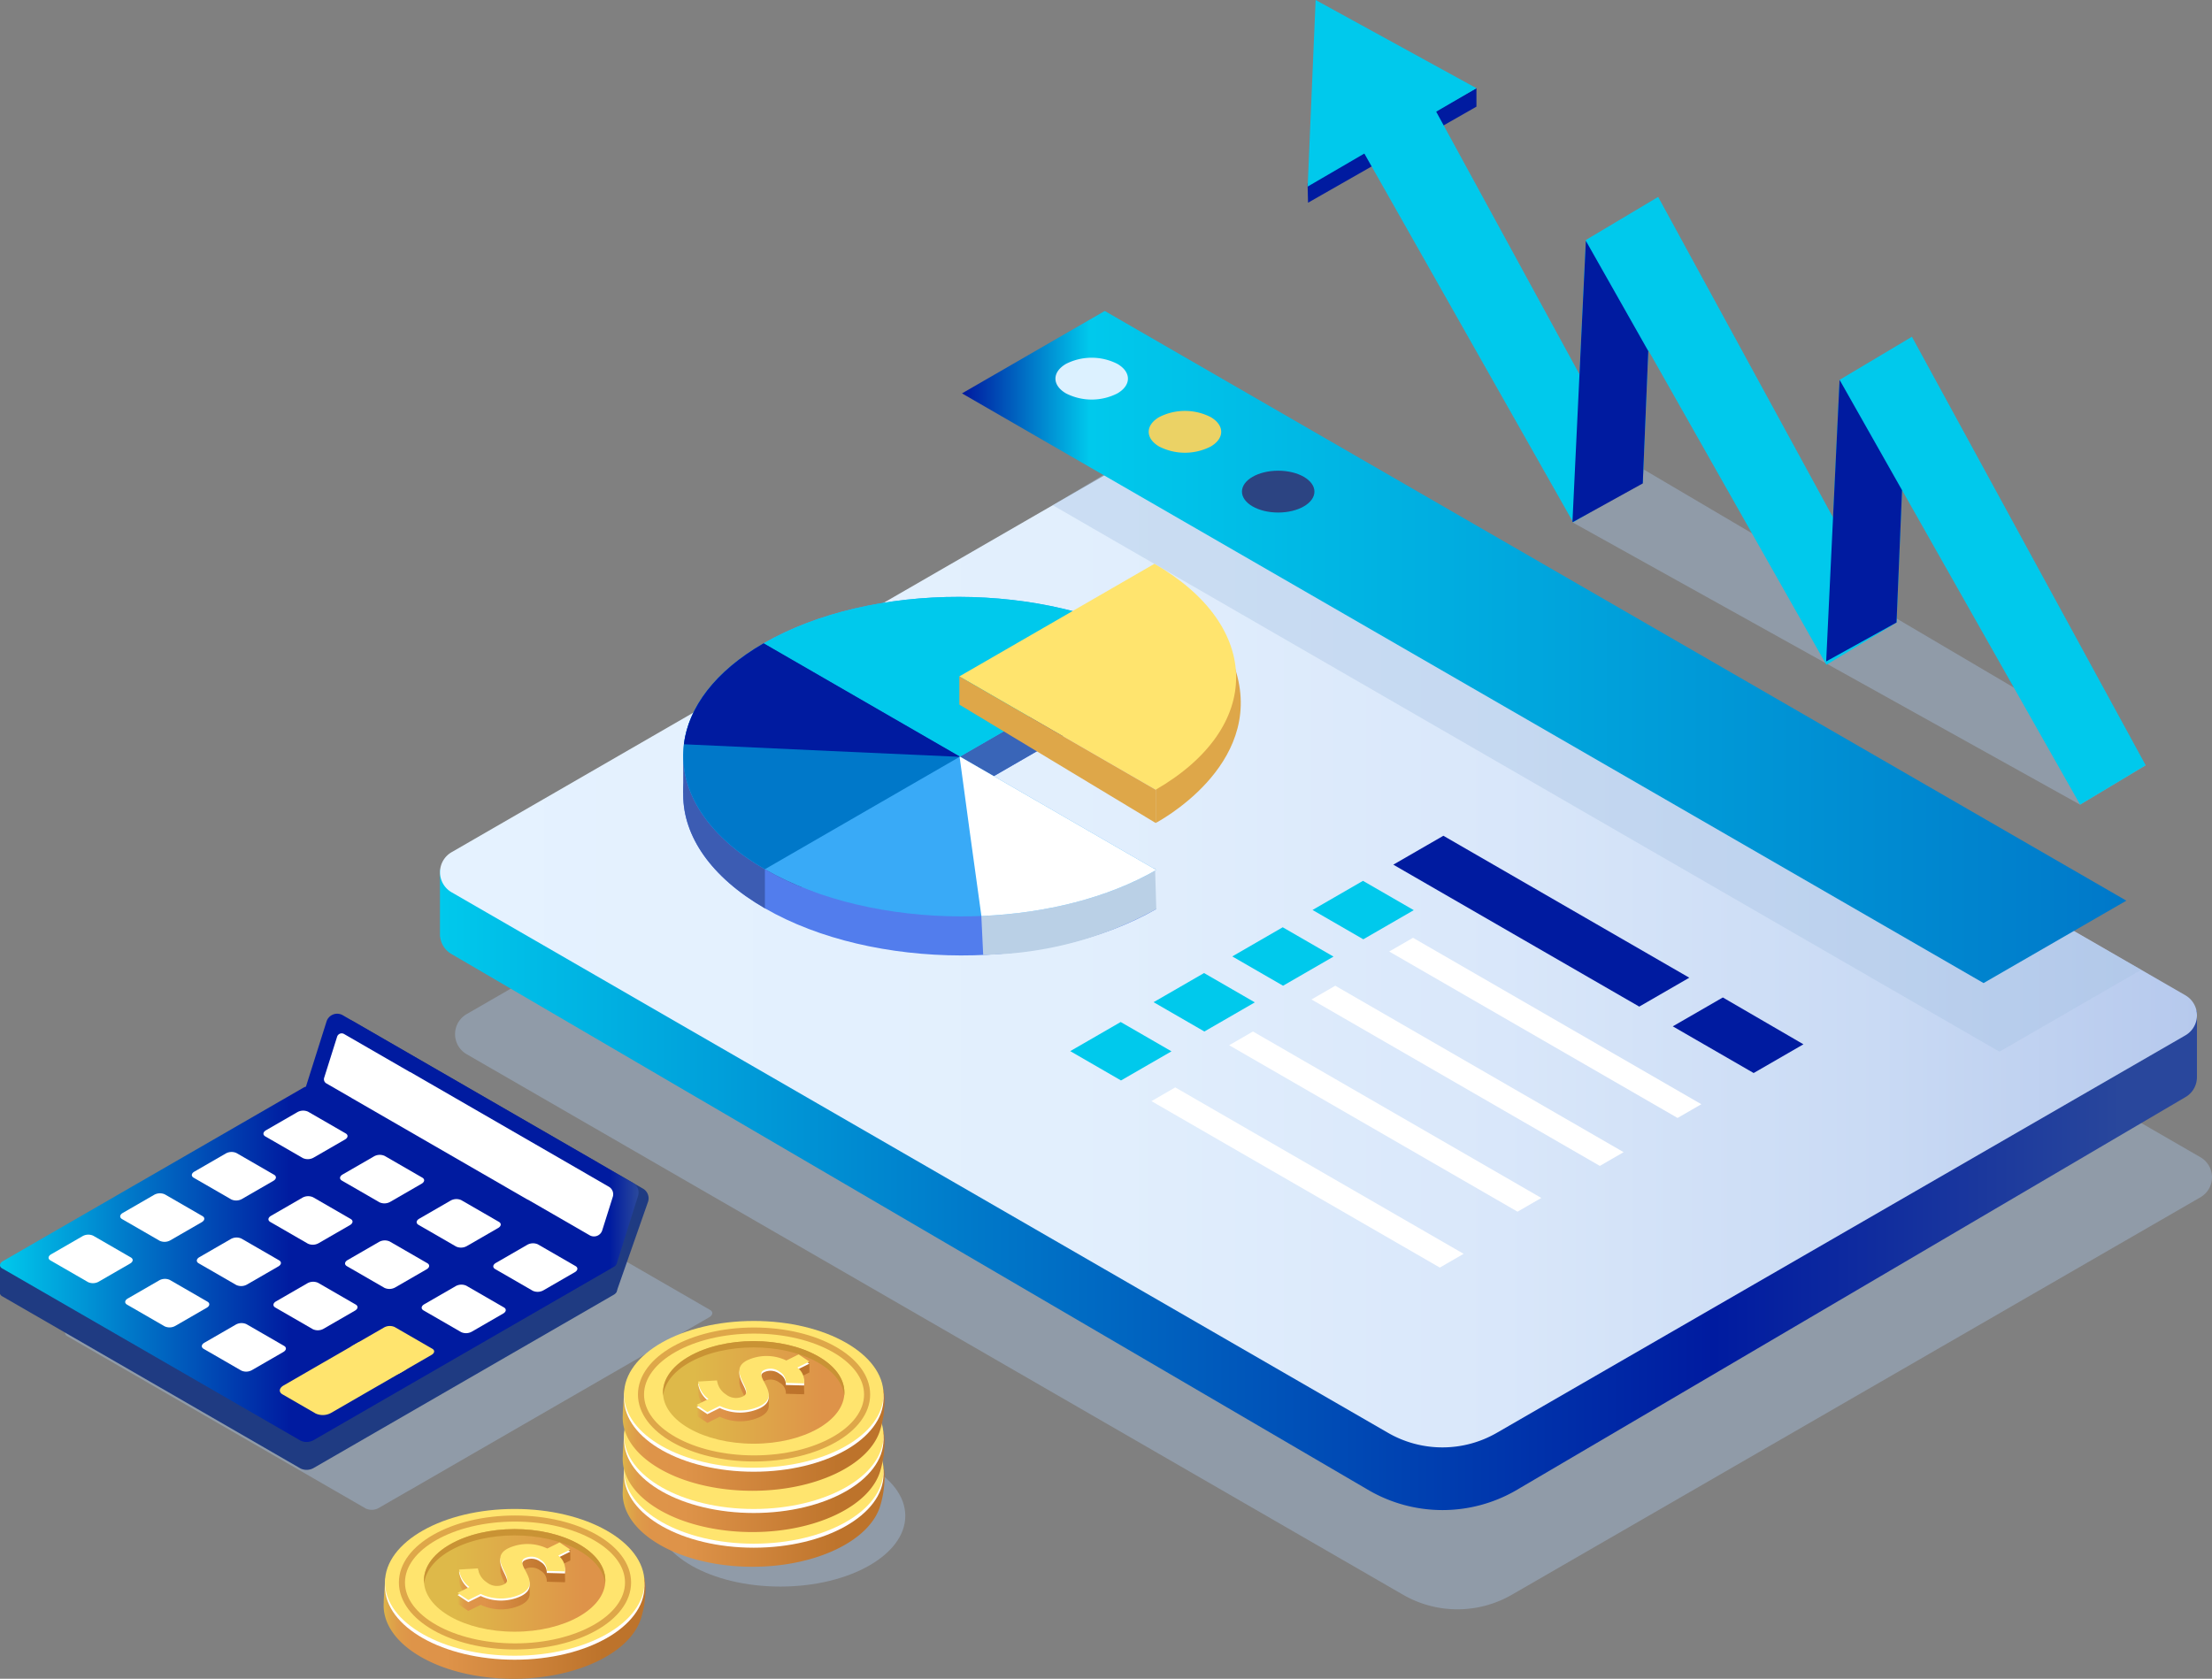
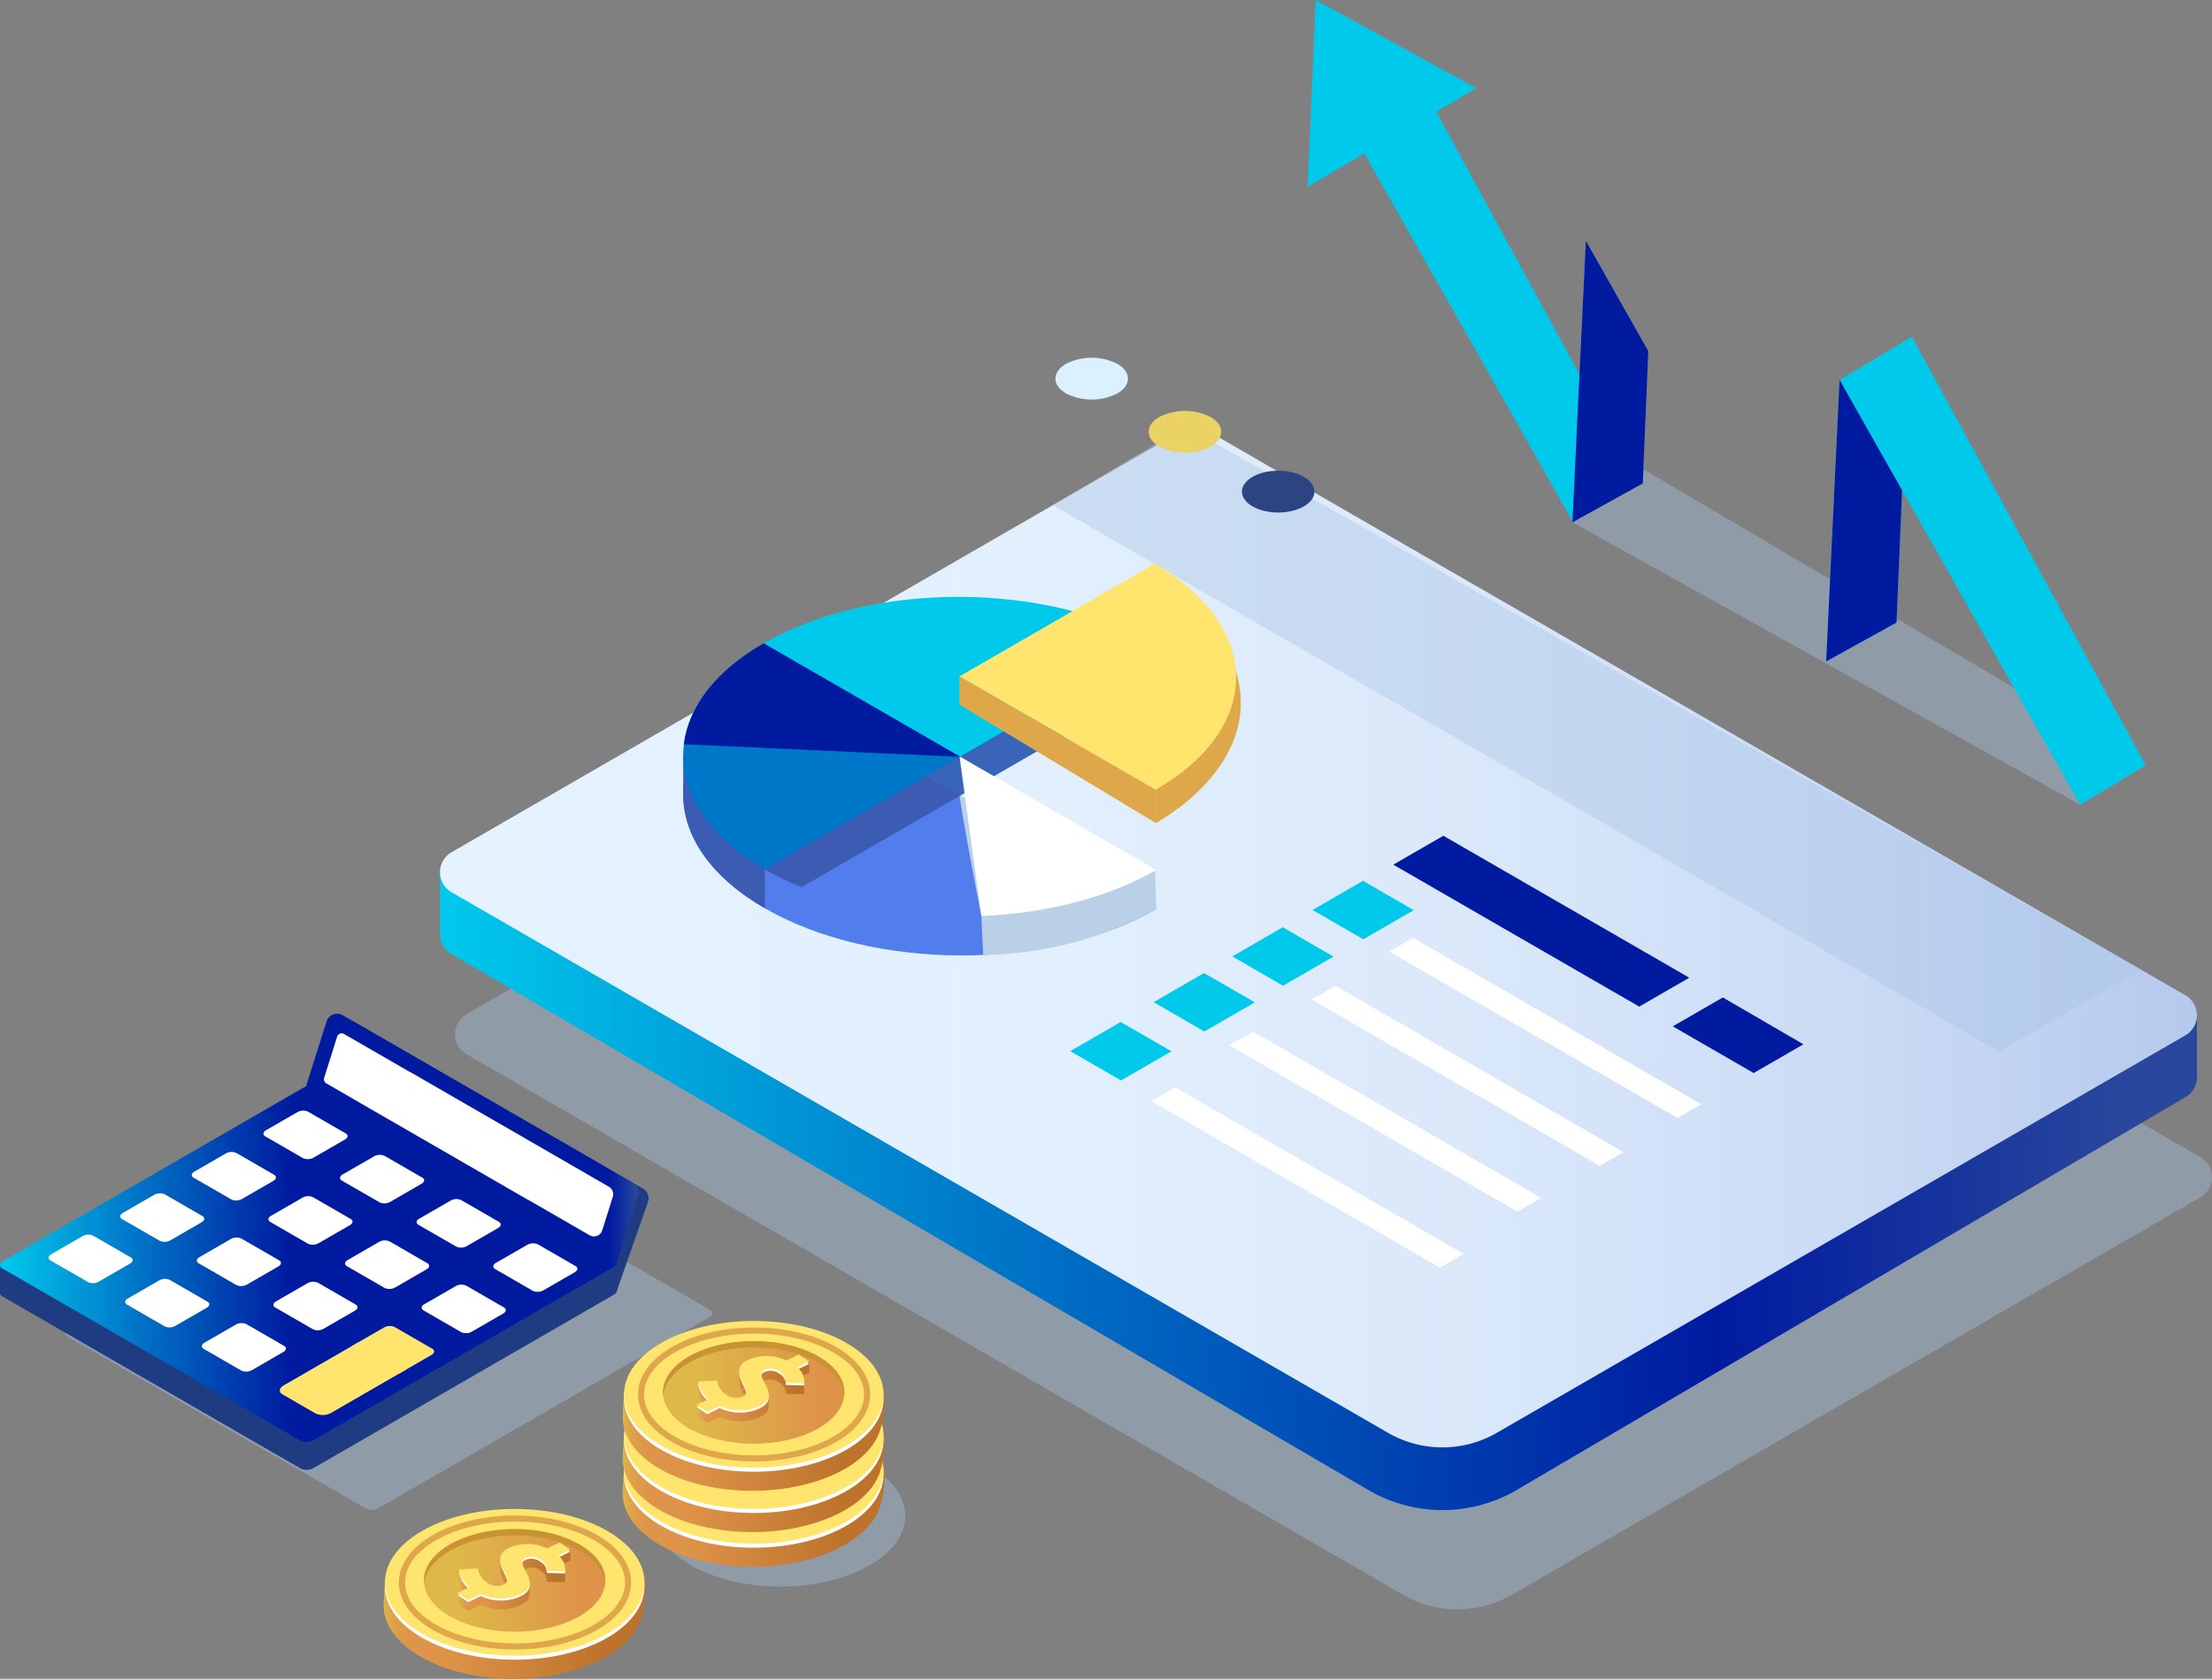
<svg xmlns="http://www.w3.org/2000/svg" width="416.456" height="316.133" viewBox="0 0 416.456 316.133">
  <rect x="0" y="0" width="416.456" height="316.133" fill="#808080" stroke="none" />
  <defs>
    <linearGradient id="a" y1="0.5" x2="1" y2="0.5" gradientUnits="objectBoundingBox">
      <stop offset="0" stop-color="#00c9ec" />
      <stop offset="0.205" stop-color="#0078c9" />
      <stop offset="0.456" stop-color="#001ba0" />
      <stop offset="0.728" stop-color="#001ba0" />
      <stop offset="0.957" stop-color="#001ba0" />
      <stop offset="1" stop-color="#29479c" />
    </linearGradient>
    <linearGradient id="b" y1="0.5" x2="1" y2="0.5" gradientUnits="objectBoundingBox">
      <stop offset="0" stop-color="#00c9ec" />
      <stop offset="0.308" stop-color="#0078c9" />
      <stop offset="0.725" stop-color="#001ba0" />
      <stop offset="0.957" stop-color="#29479c" />
      <stop offset="1" stop-color="#29479c" />
    </linearGradient>
    <linearGradient id="c" y1="0.5" x2="1" y2="0.5" gradientUnits="objectBoundingBox">
      <stop offset="0" stop-color="#e5f2ff" />
      <stop offset="0.356" stop-color="#e2effd" />
      <stop offset="0.605" stop-color="#d9e7fa" />
      <stop offset="0.82" stop-color="#c9daf4" />
      <stop offset="1" stop-color="#b6c9ed" />
    </linearGradient>
    <linearGradient id="d" y1="0.5" x2="1" y2="0.5" gradientUnits="objectBoundingBox">
      <stop offset="0" stop-color="#001ba0" />
      <stop offset="0.108" stop-color="#00c9ec" />
      <stop offset="1" stop-color="#0078c9" />
    </linearGradient>
    <linearGradient id="e" y1="0.5" x2="1" y2="0.5" gradientUnits="objectBoundingBox">
      <stop offset="0" stop-color="#deb949" />
      <stop offset="0.001" stop-color="#deb849" />
      <stop offset="0.028" stop-color="#dea749" />
      <stop offset="0.062" stop-color="#de9b49" />
      <stop offset="0.11" stop-color="#de9449" />
      <stop offset="0.242" stop-color="#de9349" />
      <stop offset="0.839" stop-color="#bd732b" />
    </linearGradient>
    <linearGradient id="h" y1="0.5" x2="1" y2="0.5" gradientUnits="objectBoundingBox">
      <stop offset="0.172" stop-color="#deb949" />
      <stop offset="0.882" stop-color="#de9349" />
    </linearGradient>
  </defs>
  <g transform="translate(-511.301 -158.733)">
    <g transform="translate(511.301 349.624)">
      <path d="M660.152,670.059l-56.2-32.445a2.683,2.683,0,0,0-2.415.1l-5.592,3.229c-.038.019-.08.035-.117.057l-56.512,32.627c-.715.413-.792,1.037-.173,1.394l56.2,32.445a2.684,2.684,0,0,0,2.415-.1l5.592-3.229c.038-.019.08-.035.117-.056l56.512-32.627C660.694,671.041,660.771,670.417,660.152,670.059Z" transform="translate(-526.466 -614.28)" fill="#a8c4e5" opacity="0.4" style="mix-blend-mode:multiply;isolation:isolate" />
      <rect width="9.146" height="5.636" transform="translate(0 47.127)" fill="#1f3b82" />
      <rect width="9.146" height="5.636" transform="translate(106.988 46.59)" fill="#363656" />
      <path d="M699.19,616.185l0-.013-48.024-27.726a2.1,2.1,0,0,0-3.049,1.186l-3.963,12.547,8.311,4.012,0,.013,48.325,33.357,5.989-17.1a2.1,2.1,0,0,0-.951-2.447Z" transform="translate(-584.763 -587.07)" fill="#1f3b82" />
      <path d="M567.917,694.691l-56.2-32.445c-.619-.357-.541-.981.173-1.394L568.4,628.225a2.684,2.684,0,0,1,2.415-.1l56.2,32.445c.619.358.541.982-.173,1.394l-56.512,32.627A2.683,2.683,0,0,1,567.917,694.691Z" transform="translate(-511.301 -609.032)" fill="#1f3b82" />
      <path d="M630.483,617.571l-6.637-3.832,0-.013L575.827,586a2.1,2.1,0,0,0-3.049,1.186L568.9,599.452a2.418,2.418,0,0,0-.5.209l-56.512,32.627c-.715.413-.793,1.037-.173,1.394l56.2,32.445a2.683,2.683,0,0,0,2.414-.1L626.843,633.4a1.132,1.132,0,0,0,.557-.616l.008,0,4.027-12.773A2.1,2.1,0,0,0,630.483,617.571Z" transform="translate(-511.301 -585.717)" fill="url(#a)" />
      <path d="M629.673,635.481l-7.087-4.092c-.512-.3-.448-.813.143-1.154l5.912-3.413a2.222,2.222,0,0,1,2-.083l7.087,4.092c.513.3.448.813-.143,1.155l-5.912,3.413A2.223,2.223,0,0,1,629.673,635.481Z" transform="translate(-572.643 -608.289)" fill="#fff" />
      <path d="M661.939,654.109l-7.087-4.092c-.513-.3-.448-.813.143-1.154l5.911-3.413a2.222,2.222,0,0,1,2-.083l7.087,4.092c.512.3.448.813-.144,1.155l-5.911,3.413A2.223,2.223,0,0,1,661.939,654.109Z" transform="translate(-590.484 -618.589)" fill="#fff" />
      <path d="M694.2,672.737l-7.087-4.092c-.513-.3-.448-.813.143-1.154l5.912-3.413a2.222,2.222,0,0,1,2-.083l7.087,4.092c.512.3.448.813-.143,1.155l-5.912,3.413A2.223,2.223,0,0,1,694.2,672.737Z" transform="translate(-608.324 -628.889)" fill="#fff" />
      <path d="M726.469,691.365l-7.087-4.092c-.512-.3-.448-.813.143-1.154l5.912-3.413a2.222,2.222,0,0,1,2-.083l7.087,4.092c.513.3.448.813-.144,1.155l-5.911,3.413A2.223,2.223,0,0,1,726.469,691.365Z" transform="translate(-626.165 -639.189)" fill="#fff" />
      <path d="M599.513,652.894l-7.087-4.092c-.513-.3-.448-.813.143-1.154l5.911-3.413a2.222,2.222,0,0,1,2-.083l7.087,4.092c.512.3.448.813-.144,1.155l-5.911,3.413A2.223,2.223,0,0,1,599.513,652.894Z" transform="translate(-555.966 -617.917)" fill="#fff" />
      <path d="M631.778,671.522l-7.087-4.092c-.513-.3-.448-.813.143-1.155l5.912-3.413a2.223,2.223,0,0,1,2-.083l7.087,4.092c.512.3.448.813-.143,1.155l-5.912,3.413A2.224,2.224,0,0,1,631.778,671.522Z" transform="translate(-573.807 -628.217)" fill="#fff" />
      <path d="M664.043,690.151l-7.087-4.092c-.512-.3-.448-.813.144-1.155l5.911-3.413a2.223,2.223,0,0,1,2-.083L672.1,685.5c.513.3.448.813-.143,1.155l-5.912,3.413A2.224,2.224,0,0,1,664.043,690.151Z" transform="translate(-591.647 -638.518)" fill="#fff" />
      <path d="M696.309,708.778l-7.087-4.092c-.512-.3-.448-.813.144-1.154l5.911-3.413a2.222,2.222,0,0,1,2-.083l7.087,4.092c.512.3.448.813-.144,1.155l-5.911,3.413A2.223,2.223,0,0,1,696.309,708.778Z" transform="translate(-609.488 -648.817)" fill="#fff" />
      <path d="M569.352,670.308l-7.087-4.092c-.513-.3-.448-.813.143-1.155l5.912-3.413a2.223,2.223,0,0,1,2-.083l7.087,4.092c.512.3.448.813-.144,1.154l-5.912,3.413A2.222,2.222,0,0,1,569.352,670.308Z" transform="translate(-539.289 -627.546)" fill="#fff" />
      <path d="M601.617,688.936l-7.087-4.092c-.512-.3-.448-.813.144-1.155l5.912-3.413a2.223,2.223,0,0,1,2-.083l7.087,4.092c.513.3.448.813-.143,1.154l-5.912,3.413A2.222,2.222,0,0,1,601.617,688.936Z" transform="translate(-557.13 -637.846)" fill="#fff" />
      <path d="M633.882,707.564l-7.087-4.092c-.512-.3-.448-.813.144-1.155l5.911-3.413a2.223,2.223,0,0,1,2-.083l7.087,4.092c.512.3.448.813-.144,1.154l-5.911,3.413A2.223,2.223,0,0,1,633.882,707.564Z" transform="translate(-574.97 -648.146)" fill="#fff" />
      <path d="M666.148,726.192l-7.087-4.092c-.513-.3-.448-.813.143-1.155l5.912-3.413a2.223,2.223,0,0,1,2-.083l7.087,4.092c.512.3.448.813-.143,1.154l-5.912,3.413A2.221,2.221,0,0,1,666.148,726.192Z" transform="translate(-592.811 -658.446)" fill="#ffe46e" />
      <path d="M539.191,687.721l-7.087-4.092c-.512-.3-.448-.813.143-1.154l5.912-3.413a2.223,2.223,0,0,1,2-.083l7.087,4.092c.513.3.448.813-.143,1.154l-5.912,3.413A2.223,2.223,0,0,1,539.191,687.721Z" transform="translate(-522.612 -637.174)" fill="#fff" />
      <path d="M571.456,706.349l-7.087-4.092c-.512-.3-.448-.813.144-1.154l5.911-3.413a2.223,2.223,0,0,1,2-.083l7.087,4.092c.512.3.448.813-.144,1.154l-5.911,3.413A2.224,2.224,0,0,1,571.456,706.349Z" transform="translate(-540.453 -647.474)" fill="#fff" />
      <path d="M603.722,724.977l-7.087-4.092c-.513-.3-.448-.813.143-1.155l5.912-3.413a2.223,2.223,0,0,1,2-.083l7.087,4.092c.512.3.448.813-.144,1.155l-5.912,3.413A2.223,2.223,0,0,1,603.722,724.977Z" transform="translate(-558.294 -657.774)" fill="#fff" />
      <path d="M635.894,737.223l-6.253-3.611c-.743-.429-.65-1.178.208-1.673l13.81-7.973a3.222,3.222,0,0,1,2.9-.12l6.253,3.61c.743.429.65,1.178-.208,1.673l-13.81,7.974A3.221,3.221,0,0,1,635.894,737.223Z" transform="translate(-576.457 -661.933)" fill="#ffe46e" />
      <path d="M701.367,622.88l-4.215-2.433,0-.008-33.219-19.179-.008.025-12.415-7.167a.9.9,0,0,0-1.307.508l-2.44,7.741a.9.9,0,0,0,.408,1.049l4.722,2.727,0,.008,33.219,19.179.008-.025,11.627,6.713a1.629,1.629,0,0,0,2.368-.921l1.991-6.315A1.63,1.63,0,0,0,701.367,622.88Z" transform="translate(-586.734 -590.295)" fill="#fff" />
    </g>
    <path d="M881.413,596.182l-176.3-101.789a4.357,4.357,0,0,1,0-7.547l137.7-79.5a4.359,4.359,0,0,1,4.357,0l184.37,106.446a4.357,4.357,0,0,1,0,7.546L901.9,596.182A20.489,20.489,0,0,1,881.413,596.182Z" transform="translate(-105.959 -137.143)" fill="#a8c4e5" opacity="0.4" style="mix-blend-mode:multiply;isolation:isolate" />
    <path d="M1017.867,462.884v4.493L840.829,365.164a4.357,4.357,0,0,0-4.357,0L706.1,440.433v-4.121h-9.51v12.6h.029a4.3,4.3,0,0,0,2.15,3.3L871.56,553.244a27.678,27.678,0,0,0,27.525.013l126.114-74.1a4.31,4.31,0,0,0,2.172-3.673h.006v-12.6Z" transform="translate(-102.454 -113.819)" fill="url(#b)" />
    <path d="M875.075,527.977l-176.3-101.789a4.357,4.357,0,0,1,0-7.546l137.7-79.5a4.357,4.357,0,0,1,4.357,0L1025.2,445.586a4.357,4.357,0,0,1,0,7.547L895.564,527.977A20.492,20.492,0,0,1,875.075,527.977Z" transform="translate(-102.454 -99.43)" fill="url(#c)" />
    <path d="M1132.867,456,954.628,353.09l24.9-14.909,180.04,102.4Z" transform="translate(-245.13 -99.222)" fill="#a8c4e5" opacity="0.4" style="mix-blend-mode:multiply;isolation:isolate" />
-     <path d="M1108.752,416.281,916.417,305.236,943.3,289.717l192.335,111.045Z" transform="translate(-224.002 -72.425)" fill="url(#d)" />
    <path d="M1006.7,338.534a10.665,10.665,0,0,1-9.65,0c-2.665-1.538-2.665-4.033,0-5.571a10.665,10.665,0,0,1,9.65,0C1009.369,334.5,1009.369,337,1006.7,338.534Z" transform="translate(-267.485 -95.699)" fill="#ebd265" />
    <ellipse cx="6.823" cy="3.939" rx="6.823" ry="3.939" transform="translate(745.125 247.37)" fill="#2c4482" />
    <path d="M967.426,316.135a10.665,10.665,0,0,1-9.65,0c-2.664-1.539-2.664-4.033,0-5.571a10.663,10.663,0,0,1,9.649,0C970.09,312.1,970.09,314.6,967.426,316.135Z" transform="translate(-245.766 -83.314)" fill="#dcf1ff" />
    <g transform="translate(757.477 158.734)">
      <path d="M1173.488,303.121l2.524-53.016,13.618-8.116-13.618,8.116,11.76,20.774-1.04,24.914-13.245,7.328,95.584,53.172,12.347-7.414L1183.5,291.166Z" transform="translate(-1123.622 -204.768)" fill="#a8c4e5" opacity="0.4" style="mix-blend-mode:multiply;isolation:isolate" />
-       <path d="M1093.744,195.887v3.472l-31.706,18.092-.09-3.606Z" transform="translate(-1061.948 -179.277)" fill="#001ba0" />
-       <path d="M1173.488,302.805l13.245-7.328,1.04-24.914-11.76-20.774,13.618-8.116,44.014,80.692L1221.3,329.78l-45.285-79.99-2.524,53.016" transform="translate(-1123.622 -204.594)" fill="#00c9ec" />
      <path d="M1084.261,215.463,1072.5,194.69l15.789-4.138,41.844,76.714-12.347,7.414L1072.5,194.69" transform="translate(-1067.783 -176.327)" fill="#00c9ec" />
      <path d="M1280.35,361.72l13.245-7.328,1.04-24.914L1282.874,308.7l13.619-8.116,44.014,80.692-12.347,7.414-45.285-79.99-2.524,53.016" transform="translate(-1182.709 -237.17)" fill="#00c9ec" />
      <path d="M1280.35,361.72l13.245-7.328,1.04-24.914L1282.874,308.7l13.619-8.116-13.619,8.116-2.524,53.016" transform="translate(-1182.709 -237.17)" fill="#001ba0" />
      <path d="M1173.488,303.121l13.245-7.328,1.04-24.914-11.76-20.774,13.618-8.116-13.618,8.116-2.524,53.016" transform="translate(-1123.622 -204.768)" fill="#001ba0" />
      <path d="M1093.767,175.343l-30.277-16.61-1.5,35.133Z" transform="translate(-1061.971 -158.734)" fill="#00c9ec" />
    </g>
    <g transform="translate(639.928 264.9)">
      <path d="M888.083,478.018c-20.286,11.712-53.279,11.652-73.692-.133s-20.516-30.834-.231-42.546,53.279-11.652,73.692.133l-36.731,21.206Z" transform="translate(-799.013 -413.009)" fill="#527ded" />
      <path d="M952.45,515.224h0l-.231-7.66-11.212,1.053-25.518-14.733-.066.038c.591,4.4,2.658,15.275,4.087,22.619l.348,7.339,1.078-.055a68.457,68.457,0,0,0,31.513-8.6h0Z" transform="translate(-863.38 -450.216)" fill="#bad0e6" />
      <path d="M997.986,464.531s20.435-10.622,15.147-28.453-15.147,22.191-15.147,22.191Z" transform="translate(-909.032 -415.722)" fill="#dea749" />
      <path d="M814.391,488.7c-20.413-11.786-20.516-30.834-.231-42.546l36.961,21.339Z" transform="translate(-799.013 -423.825)" fill="#3c5cb3" />
      <path d="M906.586,435.472c-20.413-11.786-53.406-11.845-73.692-.133l36.961,21.339Z" transform="translate(-817.747 -413.009)" fill="#3965b8" />
      <path d="M851.056,467.532l.066-.038L814.16,446.155c-5.037,2.908-12.587,9.095-15.147,13.616V467C815.844,467.793,839.076,467,851.056,467.532Z" transform="translate(-799.013 -423.825)" fill="#3c5cb3" />
-       <path d="M888.083,461.568c-20.286,11.712-53.279,11.652-73.692-.133s-20.516-30.834-.231-42.546,53.279-11.652,73.692.133l-36.731,21.206Z" transform="translate(-799.013 -403.913)" fill="#39aaf7" />
      <path d="M814.391,472.251c-20.413-11.786-20.516-30.834-.231-42.546l36.961,21.34Z" transform="translate(-799.013 -414.729)" fill="#0078c9" />
      <path d="M906.586,419.022c-20.413-11.786-53.406-11.845-73.692-.133l36.961,21.339Z" transform="translate(-817.747 -403.913)" fill="#00c9ec" />
      <path d="M952.042,396.207c20.413,11.786,20.517,30.834.231,42.546l-36.961-21.339Z" transform="translate(-863.318 -396.207)" fill="#ffe46e" />
      <path d="M851.219,451.082l.066-.038-36.961-21.34c-9.161,5.289-14.163,12.074-15.015,19.011C816.141,449.506,839.24,450.546,851.219,451.082Z" transform="translate(-799.177 -414.729)" fill="#001ba0" />
      <path d="M915.422,477.475l.066-.038,36.961,21.34c-9.161,5.289-20.913,8.177-32.928,8.669C918.153,497.728,916.351,484.392,915.422,477.475Z" transform="translate(-863.379 -441.122)" fill="#fff" />
      <path d="M915.311,443.642v5.314l36.961,22.288v-6.262Z" transform="translate(-863.318 -422.435)" fill="#dea749" />
      <path d="M833.41,532.226v-7.354a54.574,54.574,0,0,0,9.071,4.2Z" transform="translate(-818.032 -467.35)" fill="#527ded" />
    </g>
    <g transform="translate(712.792 316.115)">
      <path d="M1144.359,542.937l9.422-5.44-46.3-26.732-9.427,5.443Z" transform="translate(-1037.227 -510.765)" fill="#001ba0" />
      <path d="M1240.35,587.7l-15.175-8.82-9.421,5.439,15.226,8.791Z" transform="translate(-1102.308 -548.43)" fill="#001ba0" />
      <path d="M1073.6,540.76l-9.562-5.521,9.5-5.486,9.562,5.521Z" transform="translate(-1018.419 -521.264)" fill="#00c9ec" />
      <path d="M1039.8,560.321l-9.562-5.521,9.5-5.486,9.562,5.521Z" transform="translate(-999.729 -532.08)" fill="#00c9ec" />
      <path d="M1006.67,579.6l-9.562-5.521,9.5-5.486,9.562,5.521Z" transform="translate(-981.411 -542.74)" fill="#00c9ec" />
      <path d="M971.559,600.221,962,594.7l9.5-5.486,9.562,5.521Z" transform="translate(-961.997 -554.142)" fill="#00c9ec" />
      <g transform="translate(60.057 19.213)">
        <path d="M1155.1,585.084l-54.288-31.343-4.478,2.586,54.288,31.343Z" transform="translate(-1096.333 -553.741)" fill="#fff" />
      </g>
      <g transform="translate(45.424 28.241)">
        <path d="M1122.368,605.277l-54.288-31.343-4.478,2.586,54.288,31.343Z" transform="translate(-1063.601 -573.934)" fill="#fff" />
      </g>
      <g transform="translate(29.923 36.86)">
        <path d="M1087.7,624.556l-54.288-31.343-4.479,2.586,54.288,31.343Z" transform="translate(-1028.929 -593.213)" fill="#fff" />
      </g>
      <g transform="translate(15.301 47.387)">
        <path d="M1054.99,648.1,1000.7,616.76l-4.478,2.586,54.288,31.344Z" transform="translate(-996.223 -616.76)" fill="#fff" />
      </g>
    </g>
    <ellipse cx="23.533" cy="13.313" rx="23.533" ry="13.313" transform="translate(634.678 430.876)" fill="#a8c4e5" opacity="0.4" style="mix-blend-mode:multiply;isolation:isolate" />
    <g transform="translate(628.537 421.79)">
      <g transform="translate(0 0)">
        <path d="M822.831,763.06a19.006,19.006,0,0,1-.773,5.837c-.917,3.183-3.789,6.2-8.525,8.42-10.392,4.869-25.789,4.051-34.391-1.826-4.009-2.74-5.832-6.094-5.587-9.389-.042-.308.277-4.4.277-4.4a10.241,10.241,0,0,1,1.871-3.329,17.581,17.581,0,0,1,7.141-5.577c10.392-4.869,25.789-4.051,34.391,1.826C820.859,757.1,822.691,760.078,822.831,763.06Z" transform="translate(-773.534 -748.512)" fill="url(#e)" />
        <ellipse cx="24.426" cy="13.819" rx="24.426" ry="13.819" transform="translate(0.253 0.753)" fill="#fff" />
        <ellipse cx="24.426" cy="13.819" rx="24.426" ry="13.819" transform="translate(0.253)" fill="#ffe46e" />
      </g>
    </g>
    <g transform="translate(628.537 415.254)">
      <path d="M822.831,748.441a19.006,19.006,0,0,1-.773,5.837c-.917,3.183-3.789,6.2-8.525,8.42-10.392,4.869-25.789,4.051-34.391-1.826-4.009-2.74-5.832-6.094-5.587-9.389-.042-.308.277-4.4.277-4.4a10.237,10.237,0,0,1,1.871-3.329,17.581,17.581,0,0,1,7.141-5.577c10.392-4.869,25.789-4.051,34.391,1.826C820.859,742.481,822.691,745.459,822.831,748.441Z" transform="translate(-773.534 -733.893)" fill="url(#e)" />
      <ellipse cx="24.426" cy="13.819" rx="24.426" ry="13.819" transform="translate(0.253 0.753)" fill="#fff" />
      <ellipse cx="24.426" cy="13.819" rx="24.426" ry="13.819" transform="translate(0.253)" fill="#ffe46e" />
    </g>
    <g transform="translate(628.537 407.483)">
      <path d="M822.831,731.058a19.01,19.01,0,0,1-.773,5.837c-.917,3.183-3.789,6.2-8.525,8.419-10.392,4.869-25.789,4.051-34.391-1.826-4.009-2.739-5.832-6.094-5.587-9.389-.042-.308.277-4.4.277-4.4a10.243,10.243,0,0,1,1.871-3.329,17.586,17.586,0,0,1,7.141-5.577c10.392-4.869,25.789-4.051,34.391,1.826C820.859,725.1,822.691,728.076,822.831,731.058Z" transform="translate(-773.534 -716.51)" fill="url(#e)" />
      <ellipse cx="24.426" cy="13.819" rx="24.426" ry="13.819" transform="translate(0.254 0.753)" fill="#fff" />
      <ellipse cx="24.426" cy="13.819" rx="24.426" ry="13.819" transform="translate(0.253)" fill="#ffe46e" />
      <ellipse cx="17.076" cy="9.66" rx="17.076" ry="9.66" transform="translate(7.586 3.795)" fill="url(#h)" />
      <ellipse cx="21.286" cy="12.042" rx="21.286" ry="12.042" transform="translate(3.445 1.805)" fill="none" stroke="#dea749" stroke-miterlimit="10" stroke-width="1.146" />
      <path d="M796.69,727.031c7.265-3.4,18.029-2.832,24.042,1.276,2.4,1.638,3.676,3.591,3.889,5.562.255-2.361-1.012-4.78-3.889-6.746-6.013-4.109-16.777-4.68-24.042-1.277-4.369,2.047-6.476,5.065-6.155,8.04C790.814,731.312,792.9,728.805,796.69,727.031Z" transform="translate(-782.917 -719.83)" fill="#c99334" />
      <path d="M825.884,732.254l-3.909,1.053-4.628-.707-2.664.707-1.955.32-.028,2.249a2.139,2.139,0,0,0,0,.3v.005h0c.064,1.085.872,2.238,1.182,3.164l-1.643.327-2.745-.7.746.945,3.759-.016a.915.915,0,0,1-.585.927,2.789,2.789,0,0,1-2.373.1l-.8-1.014-.737,0a3.823,3.823,0,0,1-1.01-2.083l-1.457.087-2.1-1.92v2.045a3.7,3.7,0,0,0,.776,2.018l-1.059.341v2.045l2.024,1.348,2.337-1.157a8.886,8.886,0,0,0,7.571.033c1.17-.579,1.6-1.266,1.645-1.981h0V740.7a2.167,2.167,0,0,0,0-.264v-1.774l-.557.064c-.609-1.219-1.368-2.295-.351-2.8a2.8,2.8,0,0,1,2.982.317,2.254,2.254,0,0,1,1.151,2.071l3.432.094a3.553,3.553,0,0,0,0-.8v-1.247l-.537-1.3,1.539-.762Z" transform="translate(-790.737 -724.602)" fill="url(#e)" />
      <path d="M806.894,738.507a4.933,4.933,0,0,1-1.964-3.292l3.56-.211a3.717,3.717,0,0,0,1.681,2.633,3.023,3.023,0,0,0,3.241.359c2.315-1.145-3.24-4.793.805-6.795a8.606,8.606,0,0,1,7.329.055l2.314-1.145,2.024,1.348-2.269,1.123a3.241,3.241,0,0,1,1.267,2.983l-3.432-.094A2.254,2.254,0,0,0,820.3,733.4a2.8,2.8,0,0,0-2.982-.317c-2.135,1.056,3.554,4.637-.738,6.762a8.884,8.884,0,0,1-7.571-.034l-2.337,1.157-2.024-1.349Z" transform="translate(-790.737 -723.416)" fill="#fff" />
      <path d="M806.894,737.635a4.933,4.933,0,0,1-1.964-3.292l3.56-.211a3.717,3.717,0,0,0,1.681,2.633,3.025,3.025,0,0,0,3.241.359c2.315-1.146-3.24-4.793.805-6.8a8.608,8.608,0,0,1,7.329.055l2.314-1.145,2.024,1.348-2.269,1.123a3.242,3.242,0,0,1,1.267,2.984l-3.432-.095a2.253,2.253,0,0,0-1.151-2.071,2.8,2.8,0,0,0-2.982-.317c-2.135,1.056,3.554,4.637-.738,6.762a8.884,8.884,0,0,1-7.571-.034l-2.337,1.157-2.024-1.348Z" transform="translate(-790.737 -722.934)" fill="#ffe46e" />
    </g>
    <g transform="translate(583.529 442.884)">
      <g transform="translate(0 0)">
        <path d="M722.157,810.243a19,19,0,0,1-.773,5.837c-.917,3.183-3.789,6.2-8.525,8.42-10.392,4.869-25.789,4.051-34.391-1.827-4.009-2.739-5.832-6.094-5.587-9.389-.042-.307.277-4.4.277-4.4a10.243,10.243,0,0,1,1.871-3.329,17.589,17.589,0,0,1,7.141-5.577c10.392-4.869,25.789-4.051,34.391,1.826C720.185,804.284,722.017,807.261,722.157,810.243Z" transform="translate(-672.86 -795.695)" fill="url(#e)" />
        <ellipse cx="24.426" cy="13.819" rx="24.426" ry="13.819" transform="translate(0.253 0.753)" fill="#fff" />
        <ellipse cx="24.426" cy="13.819" rx="24.426" ry="13.819" transform="translate(0.253)" fill="#ffe46e" />
        <ellipse cx="17.076" cy="9.66" rx="17.076" ry="9.66" transform="translate(7.586 3.795)" fill="url(#h)" />
        <ellipse cx="21.286" cy="12.042" rx="21.286" ry="12.042" transform="translate(3.445 1.805)" fill="none" stroke="#dea749" stroke-miterlimit="10" stroke-width="1.146" />
      </g>
      <path d="M696.016,806.216c7.265-3.4,18.029-2.832,24.042,1.277,2.4,1.638,3.676,3.59,3.889,5.562.255-2.361-1.012-4.78-3.889-6.746-6.013-4.109-16.777-4.68-24.042-1.277-4.369,2.047-6.476,5.065-6.155,8.04C690.14,810.5,692.227,807.991,696.016,806.216Z" transform="translate(-682.243 -799.016)" fill="#c99334" />
      <path d="M725.21,811.439l-3.909,1.053-4.628-.707-2.664.707-1.956.32-.028,2.249a2.164,2.164,0,0,0,0,.3v0h0c.063,1.085.872,2.238,1.182,3.164l-1.643.326-2.745-.7.746.945,3.759-.016a.916.916,0,0,1-.585.927,2.791,2.791,0,0,1-2.373.1l-.8-1.014-.737,0a3.822,3.822,0,0,1-1.01-2.083l-1.457.086-2.1-1.92v2.045a3.7,3.7,0,0,0,.776,2.017l-1.059.341v2.045L706,822.993l2.337-1.157a8.885,8.885,0,0,0,7.571.034c1.17-.579,1.6-1.267,1.645-1.981h0v-.009a2.161,2.161,0,0,0,0-.264v-1.774l-.557.064c-.609-1.218-1.368-2.295-.35-2.8a2.8,2.8,0,0,1,2.982.317,2.252,2.252,0,0,1,1.151,2.071l3.432.095a3.549,3.549,0,0,0,0-.8v-1.247l-.537-1.3,1.539-.762Z" transform="translate(-690.063 -803.787)" fill="url(#e)" />
      <path d="M706.22,817.692a4.934,4.934,0,0,1-1.964-3.291l3.56-.211a3.717,3.717,0,0,0,1.681,2.632,3.024,3.024,0,0,0,3.241.359c2.314-1.146-3.24-4.793.805-6.8a8.606,8.606,0,0,1,7.329.055l2.314-1.145,2.024,1.348-2.269,1.123a3.241,3.241,0,0,1,1.267,2.984l-3.432-.095a2.253,2.253,0,0,0-1.151-2.071,2.8,2.8,0,0,0-2.982-.317c-2.135,1.056,3.554,4.637-.738,6.761a8.884,8.884,0,0,1-7.571-.033L706,820.152l-2.024-1.348Z" transform="translate(-690.063 -802.601)" fill="#fff" />
      <path d="M706.22,816.82a4.933,4.933,0,0,1-1.964-3.292l3.56-.211a3.718,3.718,0,0,0,1.681,2.633,3.023,3.023,0,0,0,3.241.359c2.314-1.145-3.24-4.793.805-6.795a8.606,8.606,0,0,1,7.329.055l2.314-1.146,2.024,1.348-2.269,1.123a3.24,3.24,0,0,1,1.267,2.983l-3.432-.094a2.254,2.254,0,0,0-1.151-2.071,2.8,2.8,0,0,0-2.982-.317c-2.135,1.056,3.554,4.637-.738,6.762a8.885,8.885,0,0,1-7.571-.034L706,819.28l-2.024-1.348Z" transform="translate(-690.063 -802.119)" fill="#ffe46e" />
    </g>
  </g>
</svg>